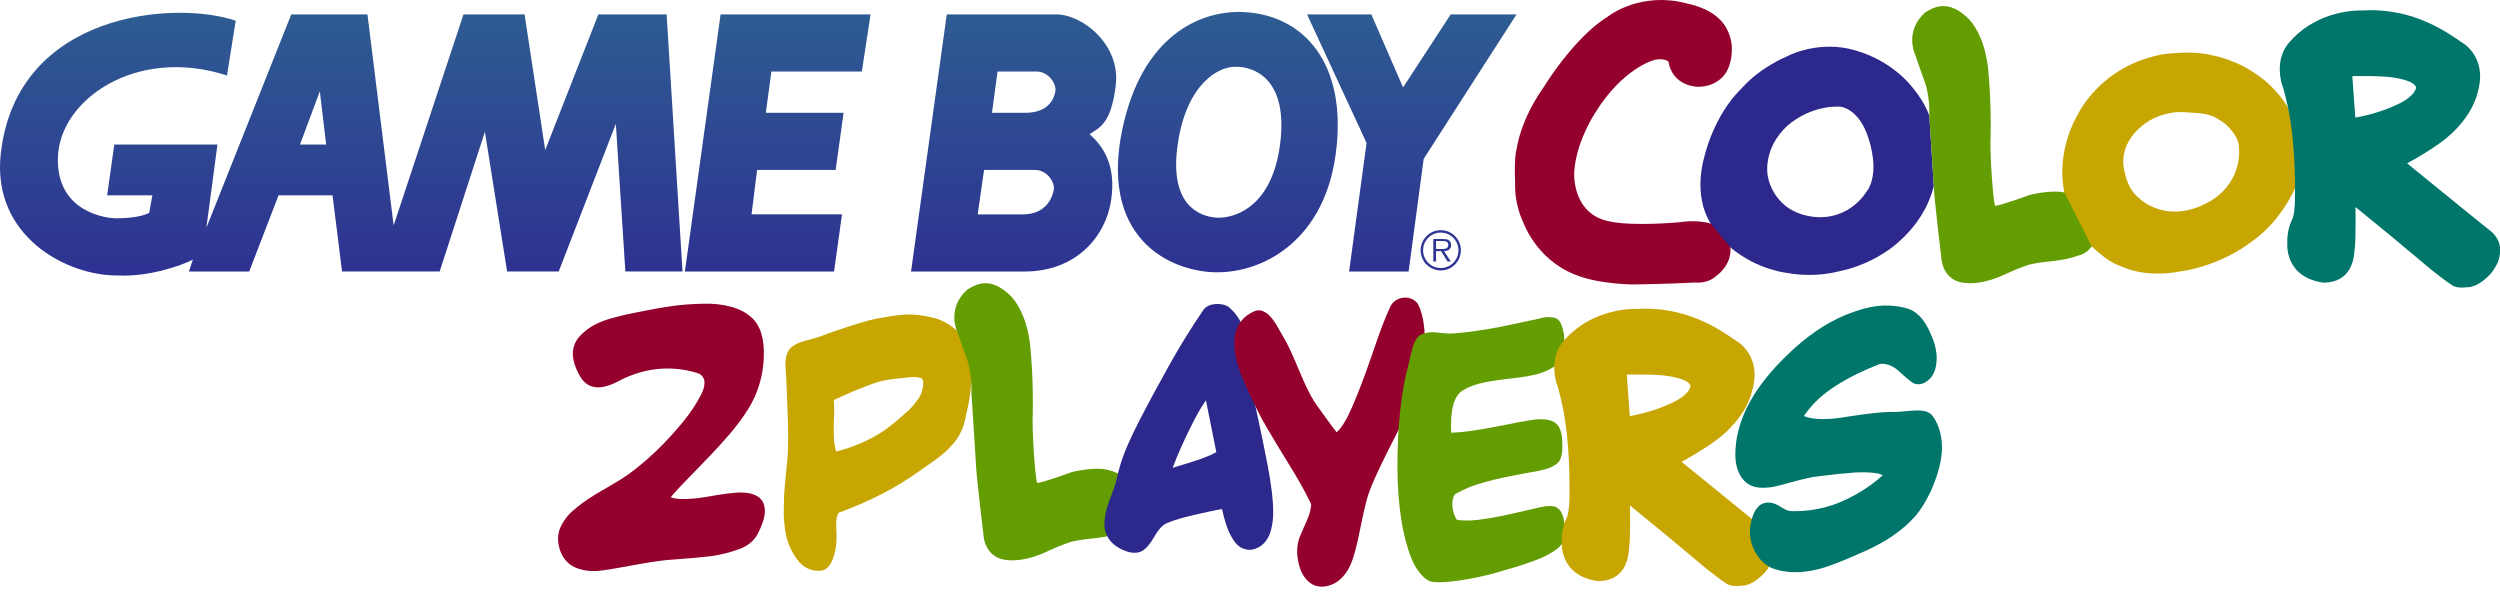
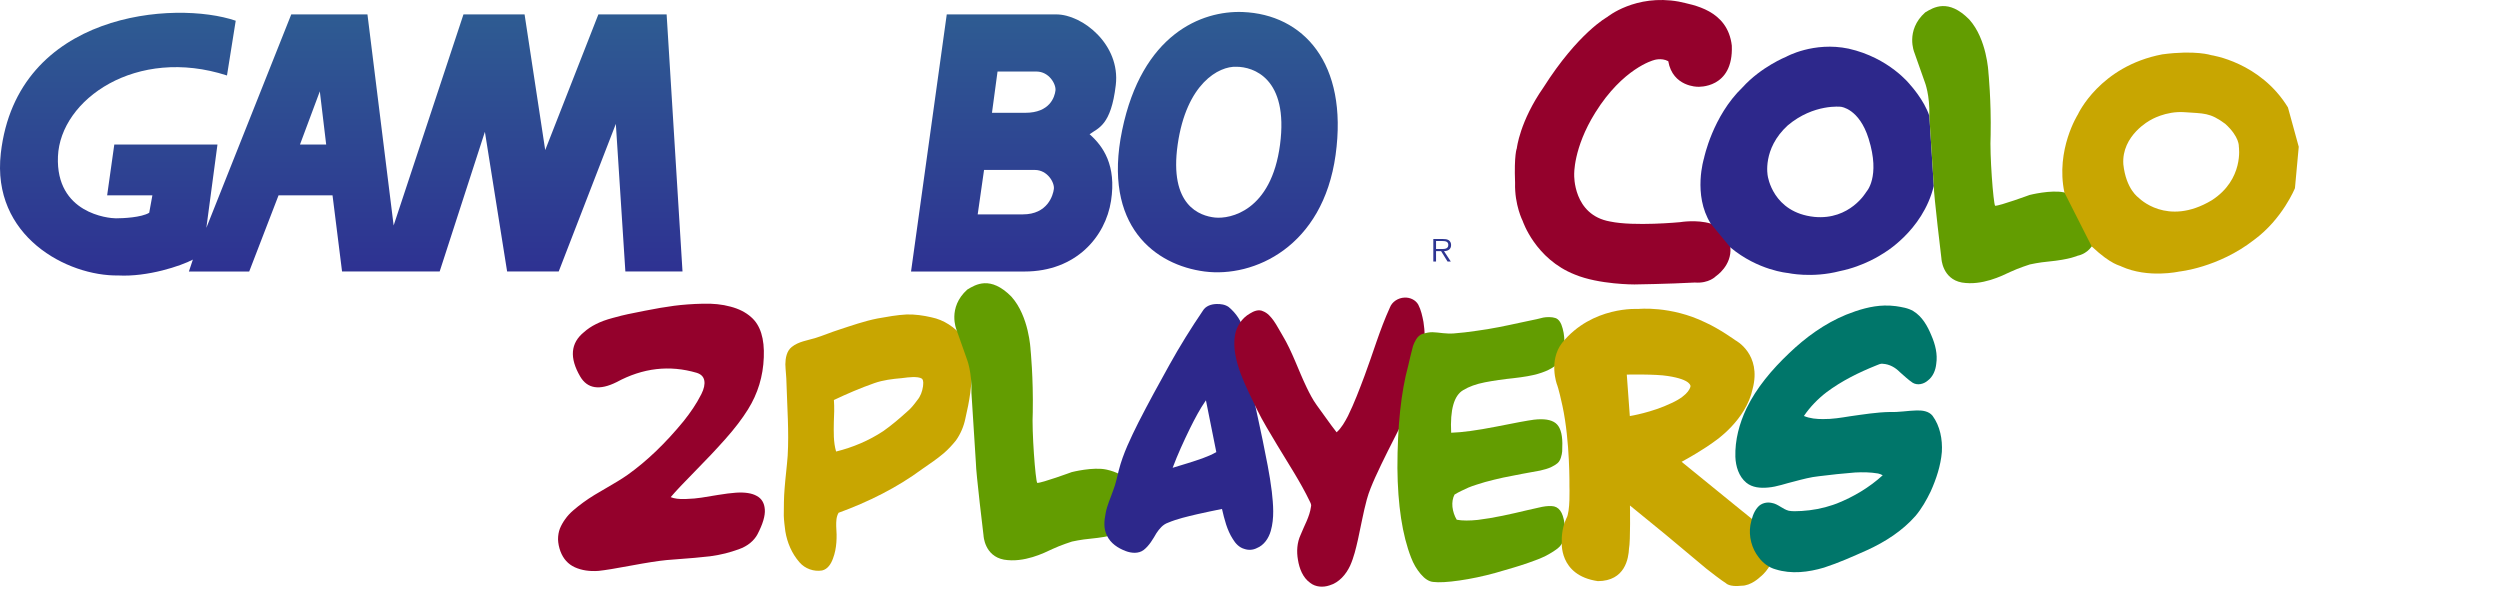
<svg xmlns="http://www.w3.org/2000/svg" xmlns:ns1="http://sodipodi.sourceforge.net/DTD/sodipodi-0.dtd" xmlns:ns2="http://www.inkscape.org/namespaces/inkscape" version="1.2" width="934.577" height="221.823" xml:space="preserve" id="svg14" ns1:docname="gbc2players.svg" ns2:version="1.3.2 (091e20e, 2023-11-25, custom)">
  <defs id="defs14">
    <linearGradient id="f-0" gradientUnits="userSpaceOnUse" x1="538.598" y1="-0.713" x2="538.598" y2="98.787" gradientTransform="translate(-9.5978415e-4,-6.4086473e-4)">
      <stop offset=".005" style="stop-color:#2e5c92" id="stop11-9" />
      <stop offset="1" style="stop-color:#2e3192" id="stop12-4" />
    </linearGradient>
    <linearGradient id="g-8" gradientUnits="userSpaceOnUse" x1="539.144" y1="-0.713" x2="539.144" y2="98.787" gradientTransform="translate(-9.5978415e-4,-6.4086473e-4)">
      <stop offset=".005" style="stop-color:#2e5c92" id="stop13-8" />
      <stop offset="1" style="stop-color:#2e3192" id="stop14-2" />
    </linearGradient>
    <linearGradient id="a-4" gradientUnits="userSpaceOnUse" x1="527.771" y1="-0.713" x2="527.771" y2="98.787" gradientTransform="translate(-9.5978415e-4,-6.4086473e-4)">
      <stop offset=".005" style="stop-color:#2e5c92" id="stop15" />
      <stop offset="1" style="stop-color:#2e3192" id="stop16" />
    </linearGradient>
    <linearGradient id="d-5" gradientUnits="userSpaceOnUse" x1="458.994" y1="-0.713" x2="458.994" y2="98.787" gradientTransform="translate(-9.5978415e-4,-6.4086473e-4)">
      <stop offset=".005" style="stop-color:#2e5c92" id="stop17" />
      <stop offset="1" style="stop-color:#2e3192" id="stop18" />
    </linearGradient>
    <linearGradient id="linearGradient1" gradientUnits="userSpaceOnUse" x1="378.921" y1="-0.713" x2="378.921" y2="98.787">
      <stop offset=".005" style="stop-color:#2e5c92" id="stop19" />
      <stop offset="1" style="stop-color:#2e3192" id="stop20" />
    </linearGradient>
    <linearGradient id="b-5" gradientUnits="userSpaceOnUse" x1="290.738" y1="-0.713" x2="290.738" y2="98.787" gradientTransform="translate(-9.5978415e-4,-6.4086473e-4)">
      <stop offset=".005" style="stop-color:#2e5c92" id="stop21" />
      <stop offset="1" style="stop-color:#2e3192" id="stop22" />
    </linearGradient>
    <linearGradient id="c-1" gradientUnits="userSpaceOnUse" x1="127.571" y1="-0.713" x2="127.571" y2="98.787" gradientTransform="matrix(1,0,0,1,-9.5978193e-4,-6.4086325e-4)">
      <stop offset=".005" style="stop-color:#2e5c92" id="stop23" />
      <stop offset="1" style="stop-color:#2e3192" id="stop24" />
    </linearGradient>
  </defs>
  <ns1:namedview id="namedview14" pagecolor="#ffffff" bordercolor="#000000" borderopacity="0.25" ns2:showpageshadow="2" ns2:pageopacity="0.0" ns2:pagecheckerboard="true" ns2:deskcolor="#d1d1d1" ns2:zoom="1.1568319" ns2:cx="438.69813" ns2:cy="123.18125" ns2:window-width="2560" ns2:window-height="1351" ns2:window-x="-9" ns2:window-y="-9" ns2:window-maximized="1" ns2:current-layer="svg14" />
  <linearGradient id="a" gradientUnits="userSpaceOnUse" x1="527.771" y1="-0.713" x2="527.771" y2="98.787">
    <stop offset=".005" style="stop-color:#2e5c92" id="stop1" />
    <stop offset="1" style="stop-color:#2e3192" id="stop2" />
  </linearGradient>
  <linearGradient id="b" gradientUnits="userSpaceOnUse" x1="290.738" y1="-0.713" x2="290.738" y2="98.787">
    <stop offset=".005" style="stop-color:#2e5c92" id="stop3" />
    <stop offset="1" style="stop-color:#2e3192" id="stop4" />
  </linearGradient>
  <linearGradient id="c" gradientUnits="userSpaceOnUse" x1="127.571" y1="-0.713" x2="127.571" y2="98.787">
    <stop offset=".005" style="stop-color:#2e5c92" id="stop5" />
    <stop offset="1" style="stop-color:#2e3192" id="stop6" />
  </linearGradient>
  <linearGradient id="d" gradientUnits="userSpaceOnUse" x1="458.994" y1="-0.713" x2="458.994" y2="98.787">
    <stop offset=".005" style="stop-color:#2e5c92" id="stop7" />
    <stop offset="1" style="stop-color:#2e3192" id="stop8" />
  </linearGradient>
  <linearGradient id="e" gradientUnits="userSpaceOnUse" x1="378.921" y1="-0.713" x2="378.921" y2="98.787">
    <stop offset=".005" style="stop-color:#2e5c92" id="stop9" />
    <stop offset="1" style="stop-color:#2e3192" id="stop10" />
  </linearGradient>
  <linearGradient id="f" gradientUnits="userSpaceOnUse" x1="538.598" y1="-0.713" x2="538.598" y2="98.787">
    <stop offset=".005" style="stop-color:#2e5c92" id="stop11" />
    <stop offset="1" style="stop-color:#2e3192" id="stop12" />
  </linearGradient>
  <linearGradient id="g" gradientUnits="userSpaceOnUse" x1="539.144" y1="-0.713" x2="539.144" y2="98.787">
    <stop offset=".005" style="stop-color:#2e5c92" id="stop13" />
    <stop offset="1" style="stop-color:#2e3192" id="stop14" />
  </linearGradient>
  <g id="g1" ns2:label="Gameboy" transform="translate(-9.5978415e-4,4.463)">
    <path fill="url(#c)" d="m 112.146,49.565 7.416,-19.874 2.375,19.874 z m -8.009,18.987 h 20.172 l 3.563,28.48 h 36.488 l 16.91,-52.213 8.309,52.213 h 19.283 l 21.359,-55.179 3.561,55.179 h 21.359 L 249.207,0.913 H 223.693 L 203.818,51.641 196.103,0.913 H 173.261 L 147.156,79.825 137.365,0.913 h -28.48 l -31.744,79.8 4.154,-31.149 H 42.729 l -2.672,18.987 h 16.912 l -1.188,6.526 c -2.967,1.778 -9.789,2.075 -12.459,2.075 -2.67,0 -22.545,-1.778 -21.656,-23.139 C 22.555,32.654 51.035,12.778 84.854,23.754 L 88.12,3.284 C 65.572,-4.427 6.354,-0.111 0.305,52.828 -3.254,83.976 25.226,98.81 44.211,98.516 55.188,99.11 67.649,94.955 72.098,92.581 l -1.482,4.451 h 22.547 z" id="path6" ns2:label="GAM" style="fill:url(#c)" />
-     <path fill="url(#b)" d="m 311.798,97.041 2.967,-21.37 h -33.814 l 2.076,-16.605 h 29.365 l 2.971,-21.36 h -29.072 l 2.078,-15.43 h 33.812 l 3.266,-21.359 h -56.068 l -13.35,96.124 z" id="path4" ns2:label="E" style="fill:url(#b)" />
    <path fill="url(#e)" d="m 370.833,37.706 h 12.461 c 9.197,0 10.977,-5.934 11.271,-8.305 0.297,-2.375 -2.371,-7.122 -7.117,-7.122 h -14.537 z m -5.339,37.971 h 16.912 c 9.193,0 11.27,-7.118 11.564,-9.493 0.299,-2.373 -2.371,-7.117 -7.117,-7.117 H 367.869 Z M 340.576,97.038 353.926,0.92 h 40.938 c 9.793,0 24.031,11.274 22.252,26.403 -1.779,15.13 -6.527,16.02 -9.791,18.393 5.045,4.447 10.088,11.568 8.012,24.918 -2.078,13.353 -13.055,26.403 -32.338,26.403 z" id="path10" ns2:label="B" style="fill:url(#e)" />
    <path fill="url(#d)" d="m 464.582,0.028 c -15.428,-0.594 -37.678,8.306 -45.094,44.204 -7.416,35.894 12.459,50.431 30.852,52.804 18.396,2.373 44.205,-9.196 48.951,-43.609 C 504.039,19.013 487.125,0.919 464.582,0.028 Z m -2.374,20.47 c 6.229,0 19.578,4.154 16.314,29.071 -3.264,24.92 -18.689,27.887 -24.326,27.292 -5.639,-0.594 -17.207,-4.447 -13.943,-27.292 3.262,-22.841 15.424,-29.368 21.955,-29.071 z" id="path8" ns2:label="O" style="fill:url(#d)" />
-     <path fill="url(#a)" d="m 488.615,0.917 h 24.029 l 11.869,27.298 17.799,-27.298 h 24.615 l -34.707,53.996 -5.635,42.128 h -22.248 l 6.526,-48.068 z" id="path2" ns2:label="Y" style="fill:url(#a)" />
-     <path fill="url(#f)" d="m 538.619,82.498 c -3.66,0 -6.615,2.951 -6.615,6.593 a 6.608,6.608 0 0 0 6.615,6.634 c 3.641,0 6.592,-2.953 6.592,-6.634 a 6.596,6.596 0 0 0 -6.592,-6.593 v -0.907 a 7.5,7.5 0 0 1 7.498,7.5 c 0,4.173 -3.35,7.538 -7.498,7.538 a 7.526,7.526 0 0 1 -7.539,-7.538 c 0,-4.135 3.365,-7.499 7.539,-7.499 z" id="path12" ns2:label="Circle" style="fill:url(#f)" />
    <path fill="url(#g)" d="m 536.839,85.639 h 2.402 c 1.045,0 2.182,0.156 2.182,1.457 0,1.711 -1.828,1.516 -3.01,1.516 l -1.574,-0.002 v 0.809 h 1.893 l 2.4,3.878 h 1.219 l -2.539,-3.878 c 1.496,-0.038 2.656,-0.648 2.656,-2.302 0,-0.71 -0.313,-1.457 -0.943,-1.813 -0.629,-0.373 -1.34,-0.412 -2.049,-0.412 h -3.656 v 8.403 h 1.02 v -7.656 z" id="path14" ns2:label="R" style="fill:url(#g)" />
  </g>
  <g id="g2" transform="matrix(1.643,0,0,1.643,3.176,0.002)" ns2:label="Color">
    <path fill="#94012c" d="m 387.3,50.872 c -3.229,-0.969 -6.938,-0.327 -6.938,-0.327 0,0 -10.485,1.011 -15.945,-0.146 -8.457,-1.48 -8.174,-10.592 -8.174,-10.592 0,0 -0.283,-6.039 4.813,-14.208 6.289,-10.088 13.23,-11.895 13.23,-11.895 0,0 1.733,-0.649 3.36,0.217 1.013,5.854 6.688,5.818 6.688,5.818 0,0 8.171,0.545 7.771,-9.359 -0.938,-8.138 -8.782,-9.257 -12.074,-10.018 -9.864,-1.771 -16.269,3.508 -16.269,3.508 0,0 -6.614,3.578 -14.531,16.051 -5.391,7.735 -6.04,13.811 -6.04,13.811 0,0 -0.649,1.446 -0.396,7.883 -0.145,5.023 1.737,8.676 1.737,8.676 0,0 2.854,8.645 11.891,12.187 5.497,2.276 13.525,2.241 13.525,2.241 0,0 7.771,-0.108 13.733,-0.435 3.255,0.252 4.812,-1.447 4.812,-1.447 0,0 3.648,-2.385 3.289,-6.543 0,0 -0.708,-4.295 -4.482,-5.422" id="path3-2" ns2:label="C" />
    <path fill="#2d288b" d="m 437.047,26.359 c -1.192,-3.612 -4.341,-7.049 -4.341,-7.049 0,0 -4.731,-6.146 -14.024,-8.242 -7.956,-1.664 -14.208,1.845 -14.208,1.845 0,0 -5.677,2.275 -9.943,6.978 -6.796,6.542 -8.749,16.088 -8.749,16.088 0,0 -2.604,8.314 1.521,14.896 l 4.482,5.422 c 6.326,5.279 13.087,5.819 13.087,5.819 0,0 5.46,1.229 11.824,-0.434 5.563,-1.122 9.614,-3.869 9.614,-3.869 0,0 9.222,-5.097 11.749,-15.509 z M 422.69,43.676 c 0,0 -3.686,6.437 -11.782,5.675 -9.51,-0.975 -10.628,-9.325 -10.628,-9.325 0,0 -1.305,-6.146 4.553,-11.498 5.931,-4.987 12.113,-4.229 12.113,-4.229 0,0 4.154,0.397 6.292,7.268 2.744,8.747 -0.548,12.109 -0.548,12.109" id="path1-8" ns2:label="O" />
    <path fill="#639d01" d="m 467.773,43.787 c -3.044,-0.672 -7.917,0.575 -7.917,0.575 0,0 -6.796,2.493 -7.845,2.458 -0.396,-0.577 -1.263,-11.677 -1.012,-16.123 0.146,-7.846 -0.509,-14.243 -0.509,-14.243 0,0 -0.323,-7.558 -4.373,-12.039 -4.771,-4.811 -8.101,-2.747 -10.016,-1.593 -4.591,4.122 -2.457,9.146 -2.457,9.146 l 2.389,6.762 c 0,0 1.155,2.894 1.012,7.628 l 1.012,15.944 c 0,2.133 1.737,16.484 1.737,16.484 0,0 0.176,4.665 4.661,5.496 4.593,0.759 9.109,-1.52 11.025,-2.423 1.917,-0.901 4.447,-1.697 4.447,-1.697 0,0 2.098,-0.471 4.194,-0.65 4.916,-0.472 6.688,-1.338 6.688,-1.338 0,0 1.901,-0.286 3.184,-2.099 1.278,-1.81 2.826,-10.302 -6.22,-12.288" id="path2-8" ns2:label="L" ns1:nodetypes="ccccccccccccccccccc" />
    <path fill="#c8a601" d="m 518.642,24.443 c -6.325,-10.339 -17.46,-11.894 -17.46,-11.894 0,0 -3.543,-1.194 -11.133,-0.183 -14.246,2.713 -19.2,13.667 -19.2,13.667 0,0 -5.099,8.024 -3.074,17.75 l 6.224,12.292 c 4.59,4.302 6.469,4.302 6.757,4.558 6.076,2.747 13.125,1.156 13.125,1.156 0,0 8.895,-0.867 17.029,-7.194 6.506,-4.771 9.326,-11.786 9.326,-11.786 l 0.863,-9.41 z m -17.316,21.113 c -10.231,6.146 -16.668,-0.579 -16.668,-0.579 0,0 -2.855,-1.88 -3.47,-7.593 -0.438,-6.615 6.146,-10.05 6.146,-10.05 0,0 3.471,-2.134 7.81,-1.808 4.339,0.324 5.708,0.035 9.219,2.64 3.324,3.002 3.107,5.206 3.107,5.206 0,0 1.195,7.449 -6.144,12.184" id="path7-5" ns2:label="O" />
-     <path fill="#00766a" d="m 520.234,42.809 c 0,0 0.218,5.783 -0.688,7.194 -1.229,2.639 -1.047,5.206 -1.047,5.206 0,0 -0.835,7.809 8.209,9.107 6.214,-0.035 6.971,-5.206 7.081,-7.411 0.36,-1.732 0.217,-9.798 0.217,-9.798 l 8.063,6.581 c 0,0 5.856,4.917 9.295,7.772 3.581,2.818 4.479,3.325 4.479,3.325 0,0 0.763,0.901 3.506,0.577 2.211,0.038 4.234,-1.952 4.234,-1.952 0,0 2.563,-1.875 3.214,-5.167 0.795,-3.905 -2.24,-5.821 -2.24,-5.821 0,0 -11.205,-9.039 -18.798,-15.258 5.097,-2.783 7.556,-4.699 7.556,-4.699 0,0 7.088,-4.698 8.604,-11.896 2.099,-7.918 -3.867,-11.024 -3.867,-11.024 0,0 -3.726,-2.676 -6.87,-4.087 -7.92,-3.868 -15.293,-3.073 -15.293,-3.073 0,0 -10.483,-0.722 -17.316,7.703 -3.144,4.083 -1.19,9.436 -1.19,9.436 0,0 0.388,0.857 1.263,4.916 1.753,8.167 1.588,18.369 1.588,18.369 z m 13.738,-16.053 -0.688,-9.435 c 0,0 6.614,-0.146 9.363,0.324 5.426,0.831 5.134,2.352 5.134,2.352 0,0 -0.181,1.915 -4.303,3.796 -4.48,2.17 -9.506,2.963 -9.506,2.963" id="path8-1" ns2:label="R" ns1:nodetypes="ccccccccccccccccccccccccccccc" />
  </g>
  <g id="g4" ns2:label="2 Players" transform="translate(-227.208,-110.024)">
    <path style="font-size:131.278px;line-height:0;font-family:'CC Rick Veitch';-inkscape-font-specification:'CC Rick Veitch';text-align:center;letter-spacing:0px;word-spacing:0px;text-anchor:middle;fill:#94012c;stroke-width:4.102;paint-order:stroke markers fill" d="m 510.365,309.78 c -0.641,1.197 -1.56,2.286 -2.756,3.269 -1.154,0.94 -2.564,1.709 -4.231,2.308 -1.667,0.598 -3.333,1.111 -5,1.538 -1.667,0.427 -3.59,0.791 -5.769,1.09 -2.179,0.256 -4.081,0.449 -5.705,0.577 -1.581,0.128 -3.461,0.278 -5.641,0.449 -2.179,0.171 -3.803,0.299 -4.872,0.385 -3.077,0.299 -7.478,0.983 -13.205,2.051 -5.684,1.068 -9.743,1.731 -12.179,1.987 -3.376,0.256 -6.346,-0.192 -8.91,-1.346 -2.521,-1.154 -4.316,-3.141 -5.384,-5.961 -0.556,-1.538 -0.855,-3.034 -0.897,-4.487 0,-1.453 0.235,-2.799 0.705,-4.038 0.513,-1.239 1.175,-2.414 1.987,-3.526 0.812,-1.154 1.816,-2.244 3.013,-3.269 1.239,-1.068 2.479,-2.051 3.718,-2.949 1.282,-0.94 2.692,-1.88 4.231,-2.82 1.581,-0.94 3.034,-1.795 4.359,-2.564 1.325,-0.769 2.735,-1.603 4.231,-2.5 1.538,-0.94 2.82,-1.773 3.846,-2.5 7.179,-5.128 14.145,-11.816 20.897,-20.063 1.325,-1.667 2.5,-3.269 3.526,-4.808 1.068,-1.581 2.094,-3.333 3.077,-5.256 0.983,-1.966 1.346,-3.654 1.09,-5.064 -0.256,-1.41 -1.197,-2.372 -2.82,-2.885 -10.171,-2.991 -20.149,-1.838 -29.935,3.461 -6.41,3.205 -10.961,2.5 -13.653,-2.115 -4.06,-6.966 -3.59,-12.478 1.41,-16.538 1.282,-1.154 2.778,-2.158 4.487,-3.013 1.752,-0.897 3.846,-1.667 6.282,-2.308 2.479,-0.684 4.359,-1.154 5.641,-1.41 1.325,-0.299 3.44,-0.726 6.346,-1.282 4.06,-0.812 7.713,-1.432 10.961,-1.859 3.29,-0.427 6.837,-0.684 10.641,-0.769 3.846,-0.128 7.329,0.235 10.448,1.09 3.12,0.812 5.684,2.115 7.692,3.91 3.461,2.991 5.043,8.013 4.743,15.064 -0.256,7.051 -2.222,13.525 -5.897,19.422 -2.179,3.504 -5,7.201 -8.461,11.089 -3.419,3.846 -7.201,7.863 -11.346,12.051 -4.102,4.145 -7.137,7.372 -9.102,9.679 1.325,0.556 3.162,0.791 5.513,0.705 2.393,-0.086 4.38,-0.256 5.961,-0.513 1.624,-0.256 3.718,-0.598 6.282,-1.026 2.607,-0.427 4.829,-0.705 6.666,-0.833 3.376,-0.214 5.961,0.192 7.756,1.218 1.838,0.983 2.842,2.671 3.013,5.064 0.171,2.35 -0.748,5.449 -2.756,9.295 z" id="text1-5" ns2:label="2" aria-label="2 PLAYERS" ns1:nodetypes="ccssccscccccccccccscccccscccccccccccccccccccccccc" />
    <path id="path1-1" style="font-size:131.278px;line-height:0;font-family:'CC Rick Veitch';-inkscape-font-specification:'CC Rick Veitch';text-align:center;letter-spacing:0px;word-spacing:0px;text-anchor:middle;fill:#c8a601;fill-opacity:1;stroke-width:3.693;paint-order:stroke markers fill" ns2:label="P" d="m 566.164,227.58 c -3.669,0.186 -7.295,0.859 -10.907,1.498 -4.931,0.973 -9.685,2.65 -14.452,4.211 -2.906,0.918 -5.71,2.126 -8.614,3.04 -3.041,0.951 -6.424,1.334 -8.984,3.387 -1.944,1.528 -2.376,4.172 -2.409,6.497 0.078,2.389 0.397,4.709 0.421,7.039 0.265,9.053 0.97,18.116 0.446,27.172 -0.298,4.06 -0.841,8.099 -1.143,12.159 -0.299,3.389 -0.279,6.796 -0.308,10.196 0.068,1.979 0.32,3.882 0.572,5.842 0.689,4.255 2.461,8.4 5.325,11.645 2.038,2.358 5.346,3.535 8.412,3.022 2.164,-0.49 3.402,-2.57 4.093,-4.514 1.452,-3.836 1.496,-8.023 1.191,-12.061 -0.021,-1.695 -0.005,-3.503 0.894,-5.002 11.102,-4.051 21.813,-9.352 31.333,-16.398 2.728,-1.879 5.482,-3.728 8.007,-5.879 1.659,-1.428 3.153,-3.054 4.525,-4.757 1.742,-2.449 2.938,-5.271 3.529,-8.216 1.466,-6.301 2.656,-12.765 2.23,-19.262 -0.225,-3.864 -0.738,-7.996 -3.18,-11.154 -2.931,-3.67 -7.075,-6.447 -11.708,-7.394 -3.032,-0.705 -6.155,-1.151 -9.274,-1.072 z m 2.504,23.393 c 1.095,0.053 2.315,0.024 3.25,0.668 0.632,0.787 0.405,1.92 0.336,2.856 -0.281,1.861 -0.923,3.693 -2.154,5.145 -1.14,1.536 -2.31,3.061 -3.8,4.279 -2.846,2.57 -5.77,5.074 -8.912,7.276 -5.367,3.543 -11.384,6.087 -17.623,7.622 -1.046,-3.568 -0.894,-7.338 -0.845,-11.016 0.144,-2.746 0.217,-5.5 0.025,-8.246 4.929,-2.33 9.943,-4.491 15.088,-6.295 3.293,-1.162 6.774,-1.577 10.234,-1.873 1.461,-0.188 2.928,-0.375 4.402,-0.416 z" />
    <path fill="#639d01" d="m 640.847,285.571 c -5.001,-1.104 -13.007,0.945 -13.007,0.945 0,0 -11.165,4.096 -12.888,4.038 -0.651,-0.948 -2.075,-19.184 -1.663,-26.488 0.24,-12.89 -0.836,-23.4 -0.836,-23.4 0,0 -0.531,-12.417 -7.184,-19.779 -7.838,-7.904 -13.309,-4.513 -16.455,-2.617 -7.542,6.772 -4.037,15.026 -4.037,15.026 l 3.925,11.109 c 0,0 1.898,4.755 1.663,12.532 l 1.663,26.194 c 0,3.504 2.854,27.081 2.854,27.081 0,0 0.289,7.664 7.657,9.029 7.546,1.247 14.965,-2.497 18.113,-3.981 3.149,-1.48 7.306,-2.788 7.306,-2.788 0,0 3.447,-0.774 6.89,-1.068 8.076,-0.775 10.988,-2.198 10.988,-2.198 0,0 3.123,-0.47 5.231,-3.448 2.1,-2.974 4.643,-16.925 -10.219,-20.188" id="path2-8-0" ns2:label="L" ns1:nodetypes="ccccccccccccccccccc" style="stroke-width:1.643" />
    <path d="m 681.966,223.676 c -1.947,0.032 -4.074,0.739 -5.101,2.51 -4.471,6.575 -8.66,13.339 -12.525,20.288 -3.96,7.103 -7.859,14.242 -11.564,21.483 -2.86,5.773 -5.739,11.607 -7.333,17.881 -0.66,2.517 -1.125,5.093 -2.101,7.518 -0.967,2.848 -2.31,5.585 -2.819,8.572 -0.56,2.748 -0.837,5.781 0.526,8.35 1.31,2.855 4.101,4.657 6.945,5.741 2.134,0.812 4.799,1.069 6.726,-0.377 2.128,-1.65 3.472,-4.041 4.808,-6.324 1.082,-1.614 2.401,-3.229 4.305,-3.881 3.444,-1.453 7.225,-2.311 10.912,-3.181 3.075,-0.703 6.159,-1.337 9.277,-1.971 0.906,3.874 1.861,7.853 4.04,11.238 0.988,1.669 2.419,3.207 4.355,3.717 1.508,0.515 3.195,0.422 4.614,-0.315 2.717,-1.074 4.456,-3.711 5.23,-6.433 1.372,-4.788 0.92,-9.843 0.384,-14.722 -0.777,-6.439 -2.141,-12.788 -3.41,-19.143 -1.826,-8.894 -4.006,-17.668 -5.267,-26.657 -0.611,-4.816 -0.531,-9.736 -1.809,-14.452 -0.83,-3.431 -2.939,-6.488 -5.638,-8.724 -1.313,-0.931 -2.981,-1.173 -4.556,-1.119 z m -3.927,36.089 c 1.294,6.403 2.542,12.855 3.861,19.274 -3.283,1.862 -6.957,2.95 -10.496,4.084 -1.934,0.623 -3.87,1.178 -5.828,1.782 1.902,-5.072 4.156,-9.971 6.54,-14.854 1.78,-3.559 3.618,-7.11 5.904,-10.376 l 0.018,0.086 z" style="font-size:131.278px;line-height:0;font-family:'CC Rick Veitch';-inkscape-font-specification:'CC Rick Veitch';text-align:center;letter-spacing:0px;word-spacing:0px;text-anchor:middle;fill:#2d288b;fill-opacity:1;stroke-width:3.611;paint-order:stroke markers fill" id="path1-13" ns2:label="A" />
    <path id="path1-860" style="font-size:131.278px;line-height:0;font-family:'CC Rick Veitch';-inkscape-font-specification:'CC Rick Veitch';text-align:center;letter-spacing:0px;word-spacing:0px;text-anchor:middle;fill:#94012c;stroke-width:4.102;paint-order:stroke markers fill" ns2:label="y" d="m 752.256,221.27 c -2.331,0.101 -4.645,1.51 -5.478,3.747 -3.781,8.27 -6.289,17.036 -9.475,25.536 -1.9,5.046 -3.804,10.108 -6.177,14.955 -1.118,2.137 -2.384,4.458 -4.254,6.123 -2.597,-3.286 -4.923,-6.777 -7.424,-10.135 -1.499,-2.057 -2.669,-4.375 -3.754,-6.591 -3.131,-6.467 -5.362,-13.372 -9.083,-19.549 -1.11,-1.801 -2.041,-3.714 -3.269,-5.44 -1.046,-1.433 -2.235,-2.877 -3.943,-3.529 -1.647,-0.845 -3.515,-0.053 -4.955,0.852 -2.942,1.68 -5.006,4.715 -5.558,8.05 -0.833,4.869 0.469,9.796 2.101,14.36 1.708,4.584 3.97,8.934 6.069,13.346 2.236,4.624 4.991,8.973 7.594,13.395 4.19,6.989 8.65,13.699 12.194,21.061 0.309,0.65 0.694,1.306 0.444,2.041 -0.51,3.725 -2.499,6.99 -3.854,10.438 -1.36,2.906 -1.57,6.216 -1.018,9.346 0.52,3.26 1.79,6.654 4.576,8.638 2.023,1.608 4.845,1.756 7.225,0.945 3.587,-1.042 6.176,-4.096 7.711,-7.375 1.397,-3.134 2.184,-6.499 2.939,-9.834 1.115,-5.011 1.974,-10.052 3.307,-14.944 0.75,-2.789 1.97,-5.611 3.131,-8.233 2.934,-6.476 6.215,-12.788 9.417,-19.133 2.387,-5.04 4.541,-10.209 6.172,-15.546 1.26,-4.233 2.022,-8.598 2.695,-12.958 0.424,-3.458 0.27,-6.98 -0.244,-10.42 -0.429,-2.224 -0.899,-4.499 -1.957,-6.52 -1.027,-1.798 -3.111,-2.716 -5.133,-2.629 z" />
    <path d="m 812.094,305.924 c 0.555,4.281 -0.297,7.314 -2.557,9.097 -1.348,1.031 -2.874,1.982 -4.578,2.854 -1.705,0.832 -3.786,1.665 -6.243,2.497 -2.418,0.832 -4.321,1.447 -5.708,1.843 -1.387,0.436 -3.627,1.09 -6.719,1.962 -4.598,1.268 -9.097,2.22 -13.497,2.854 -4.4,0.634 -7.69,0.813 -9.87,0.535 -1.546,-0.159 -3.092,-1.15 -4.638,-2.973 -1.506,-1.784 -2.696,-3.825 -3.568,-6.124 -3.29,-8.443 -4.995,-19.602 -5.114,-33.476 0,-15.618 1.348,-28.382 4.043,-38.292 0.198,-0.714 0.476,-1.903 0.832,-3.568 0.396,-1.705 0.714,-2.953 0.951,-3.746 0.277,-0.832 0.694,-1.705 1.249,-2.616 0.595,-0.912 1.288,-1.526 2.081,-1.843 1.625,-0.515 2.953,-0.753 3.984,-0.714 1.031,0.04 2.339,0.159 3.924,0.357 1.625,0.159 2.894,0.198 3.805,0.119 1.467,-0.119 2.914,-0.258 4.341,-0.416 1.427,-0.159 2.914,-0.357 4.46,-0.595 1.586,-0.238 2.914,-0.436 3.984,-0.595 1.11,-0.198 2.537,-0.456 4.281,-0.773 1.744,-0.357 3.013,-0.614 3.805,-0.773 0.793,-0.159 2.18,-0.456 4.162,-0.892 2.022,-0.436 3.33,-0.714 3.924,-0.832 0.476,-0.079 1.229,-0.238 2.259,-0.476 1.031,-0.277 1.843,-0.476 2.438,-0.595 0.595,-0.119 1.328,-0.178 2.2,-0.178 0.872,0 1.665,0.119 2.378,0.357 1.229,0.436 2.121,1.744 2.676,3.924 0.595,2.141 0.773,4.42 0.535,6.838 -0.198,2.378 -0.714,4.123 -1.546,5.232 -1.506,2.101 -4.261,3.726 -8.265,4.876 -2.18,0.634 -5.213,1.169 -9.097,1.605 -3.845,0.396 -7.413,0.912 -10.703,1.546 -3.25,0.634 -5.946,1.605 -8.087,2.914 -3.449,1.982 -4.955,7.294 -4.519,15.935 4.043,-0.119 9.613,-0.872 16.708,-2.259 7.096,-1.427 11.833,-2.299 14.211,-2.616 3.726,-0.436 6.422,-0.02 8.087,1.249 1.665,1.268 2.517,3.786 2.557,7.551 0,1.348 -0.02,2.359 -0.059,3.032 -0.04,0.634 -0.198,1.407 -0.476,2.319 -0.277,0.912 -0.714,1.625 -1.308,2.141 -0.555,0.476 -1.368,0.971 -2.438,1.487 -1.07,0.476 -2.418,0.892 -4.043,1.249 -0.317,0.079 -1.407,0.277 -3.27,0.595 -1.823,0.317 -3.013,0.535 -3.568,0.654 -0.515,0.079 -1.625,0.297 -3.33,0.654 -1.705,0.317 -2.914,0.555 -3.627,0.714 -0.674,0.159 -1.784,0.416 -3.33,0.773 -1.506,0.357 -2.656,0.654 -3.449,0.892 -0.793,0.238 -1.823,0.555 -3.092,0.951 -1.268,0.396 -2.319,0.773 -3.151,1.13 -0.832,0.357 -1.724,0.773 -2.676,1.249 -0.912,0.436 -1.744,0.892 -2.497,1.368 -0.674,1.308 -0.932,2.834 -0.773,4.578 0.198,1.744 0.733,3.35 1.605,4.816 1.07,0.198 2.279,0.297 3.627,0.297 1.348,0 2.775,-0.079 4.281,-0.238 1.506,-0.198 2.993,-0.416 4.46,-0.654 1.467,-0.238 3.052,-0.535 4.757,-0.892 1.705,-0.357 3.25,-0.694 4.638,-1.011 1.387,-0.317 2.914,-0.674 4.578,-1.07 1.705,-0.396 3.112,-0.714 4.222,-0.951 1.942,-0.476 3.568,-0.674 4.876,-0.595 1.348,0.04 2.418,0.595 3.211,1.665 0.793,1.031 1.348,2.715 1.665,5.054 z" style="font-size:131.278px;line-height:0;font-family:'CC Rick Veitch';-inkscape-font-specification:'CC Rick Veitch';text-align:center;letter-spacing:0px;word-spacing:0px;text-anchor:middle;fill:#639d01;fill-opacity:1;stroke-width:3.805;paint-order:stroke markers fill" id="path1-0" ns2:label="E" />
    <path d="m 813.912,291.935 c 0,0 0.358,9.501 -1.13,11.819 -2.019,4.336 -1.72,8.553 -1.72,8.553 0,0 -1.372,12.829 13.486,14.962 10.209,-0.058 11.453,-8.553 11.633,-12.175 0.591,-2.845 0.357,-16.097 0.357,-16.097 l 13.247,10.812 c 0,0 9.621,8.078 15.271,12.769 5.883,4.63 7.358,5.463 7.358,5.463 0,0 1.254,1.48 5.76,0.948 3.632,0.062 6.956,-3.207 6.956,-3.207 0,0 4.211,-3.08 5.28,-8.489 1.306,-6.415 -3.68,-9.563 -3.68,-9.563 0,0 -18.409,-14.85 -30.883,-25.067 8.374,-4.572 12.414,-7.72 12.414,-7.72 0,0 11.645,-7.718 14.135,-19.544 3.448,-13.008 -6.353,-18.111 -6.353,-18.111 0,0 -6.121,-4.396 -11.287,-6.714 -13.012,-6.355 -25.125,-5.049 -25.125,-5.049 0,0 -17.222,-1.186 -28.448,12.655 -5.165,6.708 -1.955,15.502 -1.955,15.502 0,0 0.637,1.408 2.075,8.076 2.88,13.417 2.609,30.178 2.609,30.178 z m 22.57,-26.373 -1.13,-15.501 c 0,0 10.866,-0.24 15.382,0.532 8.914,1.365 8.435,3.864 8.435,3.864 0,0 -0.297,3.146 -7.069,6.236 -7.36,3.565 -15.617,4.868 -15.617,4.868" style="fill:#c8a601;fill-opacity:1;stroke-width:1.643" id="path1-9" ns2:label="R" />
    <path d="m 931.697,224.244 c -4.967,0.116 -9.787,1.604 -14.369,3.428 -8.023,3.303 -15.155,8.485 -21.383,14.475 -6.279,5.98 -12.033,12.706 -15.844,20.551 -2.684,5.624 -4.337,11.843 -4.161,18.104 0.136,3.548 1.26,7.317 4.08,9.657 2.249,1.858 5.335,2.086 8.126,1.82 3.402,-0.274 6.608,-1.534 9.911,-2.301 3.005,-0.797 6.104,-1.624 9.13,-1.928 4.48,-0.569 9.01,-1.041 13.467,-1.391 2.871,-0.154 5.777,-0.115 8.616,0.365 0.61,0.146 1.214,0.348 1.755,0.669 -4.978,4.541 -10.861,8.044 -17.108,10.537 -0.46,0.16 -1.067,0.403 -1.559,0.559 -3.729,1.282 -7.756,2.028 -11.614,2.253 -1.595,0.028 -3.222,0.22 -4.798,-0.074 -2.314,-0.569 -4.005,-2.54 -6.388,-2.934 -1.882,-0.439 -4.001,0.102 -5.267,1.61 -1.613,1.847 -2.257,4.312 -2.732,6.662 -0.685,4.225 0.462,8.717 3.117,12.082 1.568,2.111 3.764,3.793 6.327,4.478 5.896,1.855 12.267,1.081 18.091,-0.661 5.522,-1.785 10.822,-4.176 16.117,-6.534 6.746,-3.083 13.165,-7.192 18.09,-12.8 2.309,-2.748 4.091,-5.902 5.65,-9.123 2.103,-4.683 3.753,-9.65 4.184,-14.79 0.263,-4.697 -0.656,-9.647 -3.475,-13.504 -1.427,-1.777 -3.869,-2.055 -5.998,-1.995 -3.289,0.081 -6.551,0.705 -9.849,0.574 -5.043,0.081 -10.032,0.916 -15.018,1.603 -3.33,0.538 -6.675,1.095 -10.061,1.047 -2.425,0.009 -4.916,-0.202 -7.169,-1.156 2.297,-3.397 5.274,-6.443 8.471,-8.889 5.662,-4.237 11.991,-7.357 18.554,-9.999 0.821,-0.305 1.649,-0.805 2.582,-0.611 2.377,0.145 4.567,1.371 6.207,3.054 1.595,1.382 3.124,2.87 4.88,4.047 1.797,1.048 4.103,0.485 5.602,-0.831 1.959,-1.469 2.937,-3.878 3.172,-6.257 0.562,-3.616 -0.356,-7.278 -1.801,-10.582 -1.438,-3.522 -3.43,-7.104 -6.769,-9.138 -1.963,-1.174 -4.282,-1.5 -6.503,-1.851 -1.413,-0.185 -2.839,-0.257 -4.263,-0.227 z" style="font-size:131.278px;line-height:0;font-family:'CC Rick Veitch';-inkscape-font-specification:'CC Rick Veitch';text-align:center;letter-spacing:0px;word-spacing:0px;text-anchor:middle;fill:#00766a;fill-opacity:1;stroke-width:3.735;paint-order:stroke markers fill" id="path1-4" ns2:label="S" />
  </g>
</svg>